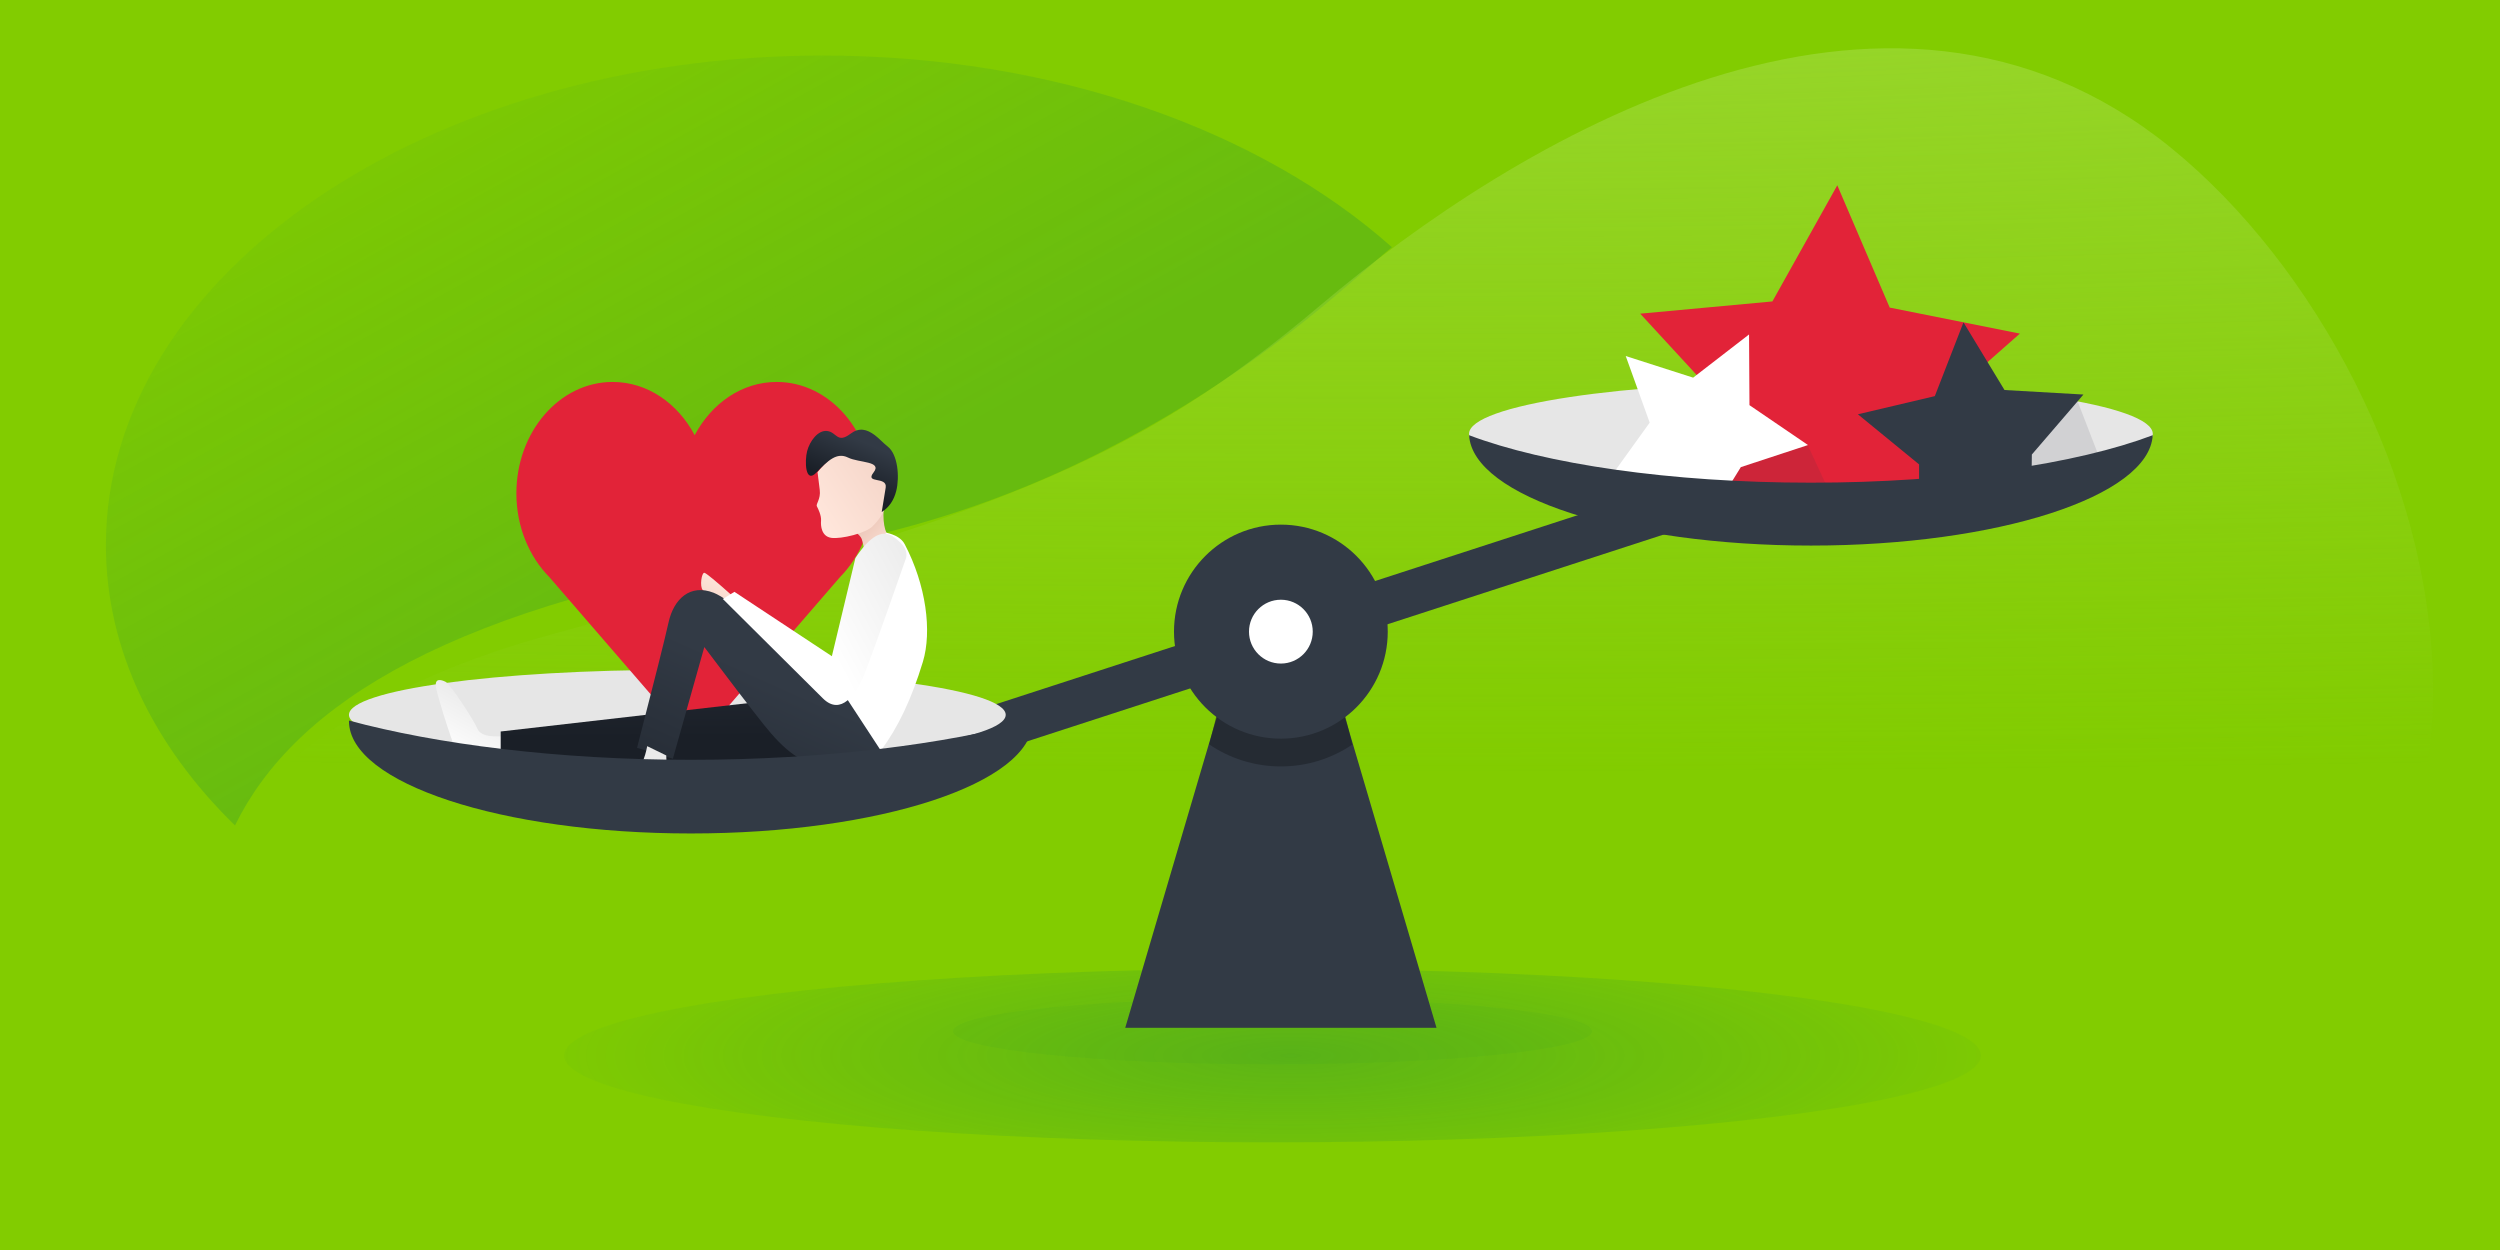
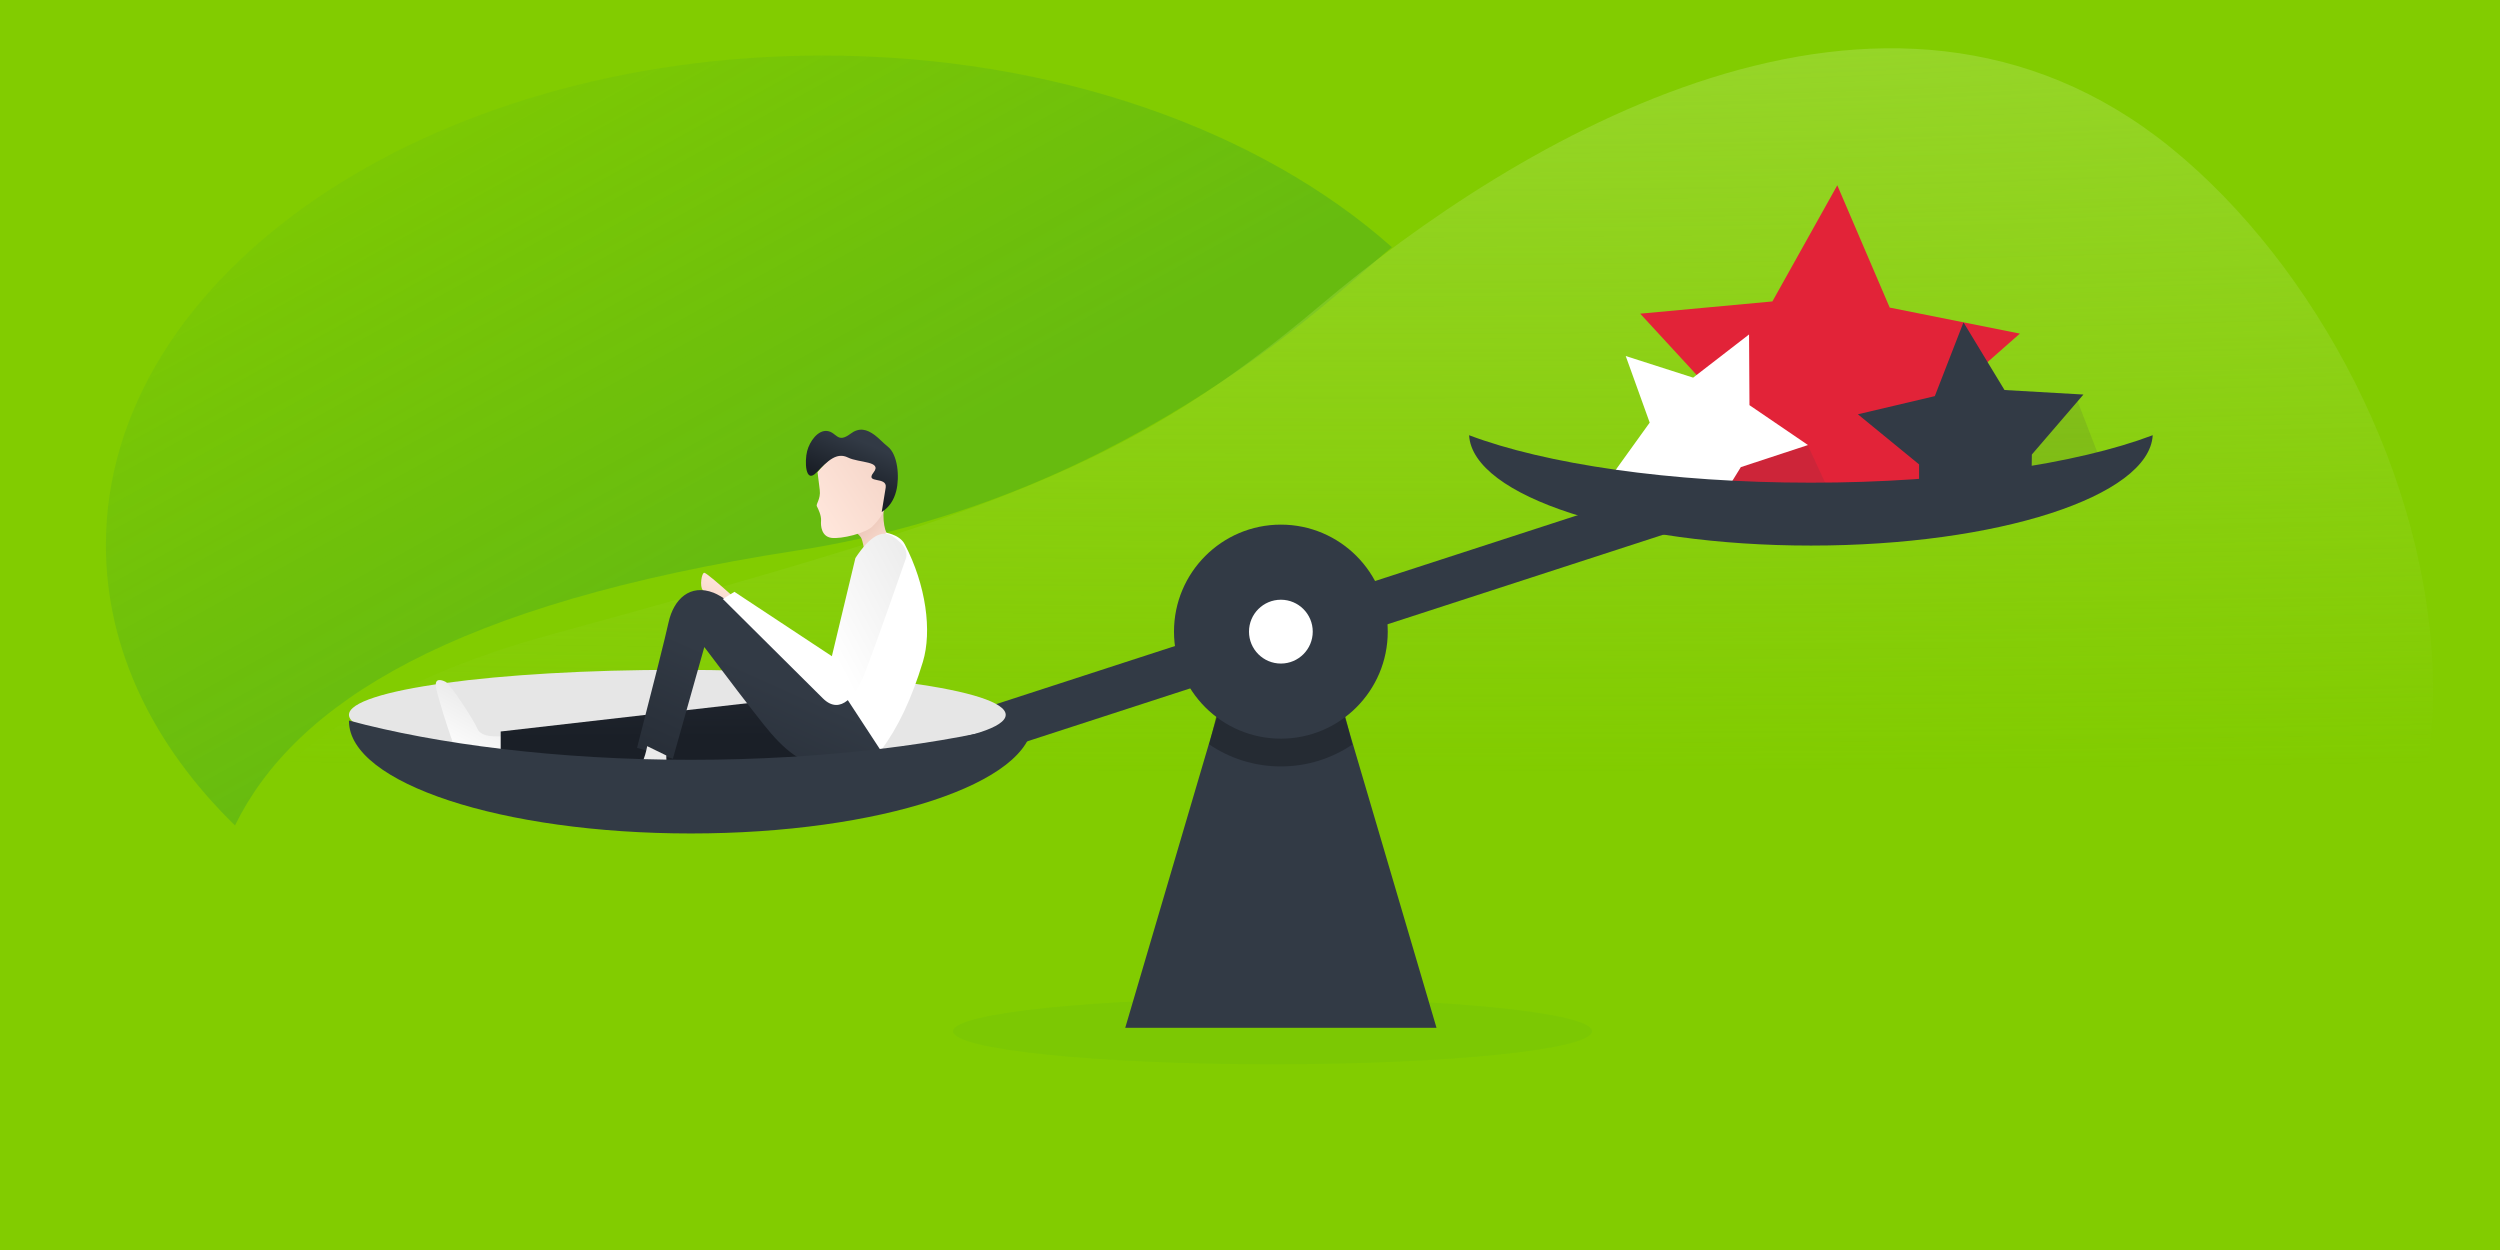
<svg xmlns="http://www.w3.org/2000/svg" width="1440" height="720">
  <defs>
    <linearGradient x1="84.938%" y1="-268.06%" x2="74.965%" y2="58.953%" id="f">
      <stop stop-color="#323A45" offset="0%" />
      <stop stop-color="#1A1F27" offset="100%" />
    </linearGradient>
    <linearGradient x1="50%" y1="64.169%" x2="0%" y2="10.158%" id="a">
      <stop stop-color="#0D8443" offset="0%" />
      <stop stop-color="#0D8443" stop-opacity="0" offset="100%" />
    </linearGradient>
    <linearGradient x1="54.139%" y1="41.749%" x2="-17.932%" y2="3.158%" id="j">
      <stop stop-color="#FFF" offset="0%" />
      <stop stop-color="#E6E6E6" offset="100%" />
    </linearGradient>
    <linearGradient x1="65.939%" y1="39.133%" x2="134.668%" y2="155.354%" id="i">
      <stop stop-color="#323A45" offset="0%" />
      <stop stop-color="#1A1F27" offset="100%" />
    </linearGradient>
    <linearGradient x1="16.663%" y1="31.974%" x2="50%" y2="100%" id="e">
      <stop stop-color="#EAEAEA" offset="0%" />
      <stop stop-color="#FFF" offset="100%" />
    </linearGradient>
    <linearGradient x1="-59.149%" y1="-28.818%" x2="84.918%" y2="87.907%" id="h">
      <stop stop-color="#EECABC" offset="0%" />
      <stop stop-color="#FFE6DB" offset="100%" />
    </linearGradient>
    <linearGradient x1="61.611%" y1="38.939%" x2="19.852%" y2="109.203%" id="g">
      <stop stop-color="#EECABC" offset="0%" />
      <stop stop-color="#FFE6DB" offset="100%" />
    </linearGradient>
    <linearGradient x1="51.499%" y1="10.953%" x2="74.965%" y2="58.953%" id="k">
      <stop stop-color="#323A45" offset="0%" />
      <stop stop-color="#1A1F27" offset="100%" />
    </linearGradient>
    <radialGradient cx="50%" cy="0%" fx="50%" fy="0%" r="68.39%" gradientTransform="matrix(0 1 -4.522 0 .5 -.5)" id="b">
      <stop stop-color="#A4DC43" offset="0%" />
      <stop stop-color="#9DD63A" stop-opacity="0" offset="100%" />
    </radialGradient>
    <radialGradient cx="51.351%" cy="50%" fx="51.351%" fy="50%" r="97.38%" gradientTransform="matrix(0 -1 .586 0 .22 1.014)" id="c">
      <stop stop-color="#0D8443" offset="0%" />
      <stop stop-color="#0D8443" stop-opacity="0" offset="100%" />
    </radialGradient>
    <filter x="-7.3%" y="-71.1%" width="114.7%" height="242.1%" filterUnits="objectBoundingBox" id="d">
      <feGaussianBlur stdDeviation="9" in="SourceGraphic" />
    </filter>
  </defs>
  <g fill="none" fill-rule="evenodd">
    <path fill="#FFF" d="M0 0h1440v720H0z" />
    <path fill="#82CC00" d="M0 720h1440V0H0z" />
    <path d="M397.637 290.156c197.51-30.485 317.72-155.023 343.129-174.752C665.27 48.274 546.536 5 413 5 184.906 5 0 131.256 0 287c0 60.055 27.493 115.725 74.354 161.463 34.552-70.51 125.773-127.822 323.283-158.307z" fill="url(#a)" opacity=".231" transform="translate(61 27)" />
    <path d="M15.625 646.21C5.13 487.94 85.315 385.386 256.18 338.548c256.297-70.258 332.172-95.899 443.61-189.922 111.437-94.023 324.75-224.508 489.765-90.414s266.867 490.836-88.977 588H15.625z" fill="url(#b)" opacity=".735" transform="translate(61 27)" />
    <g transform="translate(201 101)">
-       <ellipse fill="url(#c)" opacity=".324" cx="532" cy="507" rx="408" ry="50" />
      <ellipse fill="#0D8443" opacity=".231" filter="url(#d)" cx="532" cy="493" rx="184" ry="19" />
      <g transform="translate(0 119)">
        <path fill="#323A45" d="M800.392 46.64L287.837 213.18l8.007 24.643L808.399 71.282z" />
        <ellipse fill="#E6E6E6" transform="matrix(-1 0 0 1 378.29 0)" cx="189.145" cy="191.739" rx="189.145" ry="25.911" />
-         <path d="M96.438 64.16C96.438 28.723 121.272 0 151.905 0c20.003 0 37.472 12.288 47.231 30.653C208.894 12.288 226.37 0 246.373 0c30.633 0 55.46 28.724 55.46 64.16 0 19.291-7.39 36.551-19.039 48.304l-78.596 90.92c-1.343 1.553-3.163 2.425-5.062 2.425-1.899 0-3.72-.872-5.061-2.425l-78.597-90.92c-11.648-11.753-19.04-29.013-19.04-48.305z" fill="#E22338" />
        <path d="M244.21 204.005c8.378.682 13.307-.74 14.786-4.266 2.22-5.29 15.684-25.688 18.339-27.004 2.654-1.316 6.467-2.326 5.516 3.222-.95 5.549-10.613 36.674-13.941 41.82-3.328 5.148-10.567 4.555-14.216 1.725-2.432-1.887-8.373-2.462-17.822-1.724l7.338-13.773z" fill="url(#e)" transform="matrix(-1 0 0 1 333 0)" />
        <path d="M96.065 184.188l149.534 17.15v18.435c0-.031-63.374-.506-190.121-1.423l40.587-34.162z" fill="url(#f)" transform="matrix(-1 0 0 1 333 0)" />
        <path d="M21.194 89.949c1.707-1.416 2.868-3.892 3.484-7.428.616-3.536.616-7.73 0-12.582l17.086 16.115c-2.18 1.576-3.538 3.017-4.071 4.323-.533 1.306-1.4 5.315-2.601 12.026L21.194 89.95z" fill="url(#g)" transform="matrix(-1 0 0 1 333 0)" />
        <path d="M309.423 86.796c5.444 1.237 9.009 3.463 10.694 6.678 12.346 23.543 15.784 50.158 10.462 67.744-6.41 21.187-14.482 38.209-24.214 51.064l-28.843-25.545 23.586-84.71 8.315-15.231z" fill="#FFF" />
        <path d="M107.988 126.064c2.277-2.576 3.339-4.358 3.185-5.346-.23-1.482 1.417-4.124 2.779-4.307 1.362-.183 1.708 3.353 4.56 2.55 2.85-.801 4.802-4.04 7.494-4.688 2.693-.647 9.108 4.707 8.077 5.907-.687.8-7.395 3.176-20.124 7.126l-5.97-1.242z" fill="url(#h)" transform="rotate(-121 166.5 95.071)" />
        <path d="M26.18 213.051l19.517-29.821c42.507-37.703 68.264-58.306 77.27-61.808 13.51-5.253 22.964 3.565 25.953 17.103 1.992 9.025 8.038 33.098 18.137 72.22l-20.626 6.318-18.119-64.358c-14.643 19.475-25.99 34.284-34.043 44.428-12.078 15.216-22.539 23.826-38.355 25.015-10.544.792-20.455-2.24-29.733-9.097z" fill="url(#i)" transform="matrix(-1 0 0 1 333 0)" />
        <path d="M150.24 215.139l-.636 17.121c.443 4.95 3.625 7.718 9.546 8.302 5.921.584 20.124.584 42.607 0 4.466-2.146 3.394-4.066-3.217-5.76-9.916-2.542-25.389-5.922-30.314-9.963-3.284-2.694-5.622-7.712-7.013-15.054l-10.972 5.354z" fill="url(#e)" transform="matrix(-1 0 0 1 333 0)" />
        <path d="M12.113 101.424c14.659 41.959 23.109 65.332 25.349 70.119 3.36 7.18 11.911 21.342 22.61 10.67 7.133-7.113 26.328-26.186 57.586-57.216l-6.683-4.105-56.132 37.087-13.561-56.555c-8.22-12.495-15.423-16.629-21.61-12.4-6.187 4.227-8.707 8.36-7.56 12.4z" fill="url(#j)" transform="matrix(-1 0 0 1 333 0)" />
        <path d="M23.166 58.337c-.136 5.35-.136 8.493 0 9.428 1.272 8.773 5.93 12.865 8.058 15.214 3.703 4.088 18.28 7.64 23.963 6.82 5.683-.822 6.155-6.981 5.891-9.851-.264-2.87 1.616-6.819 2.38-8.264.765-1.445-2.313-4.105-1.63-9.538.455-3.622.878-7.016 1.269-10.182-5.112-6.393-9.53-10.057-13.252-10.992-3.722-.935-10.66-.123-20.814 2.436l-5.865 14.93z" fill="url(#h)" transform="matrix(-1 0 0 1 333 0)" />
        <path d="M26.131 74.934c-4.204-2.677-6.988-6.713-8.352-12.108-2.046-8.093-.96-21.207 5.004-25.709 2.034-1.536 5.04-4.802 7.416-6.546 4.586-3.367 8.905-4.503 13.941-.715 7.646 5.751 7.825-.826 13.265-1.594 5.441-.768 10.25 5.936 11.701 11.621 1.45 5.686 1.138 19.115-5.4 12.266-6.537-6.848-11.717-11.793-18.123-8.62-6.405 3.173-19.963 1.943-14.742 8.62 5.222 6.677-8.03 2.016-6.999 8.68.687 4.443 1.45 9.145 2.29 14.105z" fill="url(#k)" transform="matrix(-1 0 0 1 333 0)" />
-         <ellipse fill="#E6E6E6" transform="matrix(-1 0 0 1 1684.165 0)" cx="842.082" cy="29.911" rx="196.918" ry="29.911" />
        <path fill="#323A45" d="M506.406 170.86h60.75L626.424 372H447.137z" />
        <path d="M536.78 221.465c15.236 0 29.389-4.636 41.13-12.576-2.861-12.513-7.833-30.849-14.916-55.007l-53.44-4.142c-5.33 23.909-10.02 43.587-14.067 59.037 11.772 8.008 25.987 12.688 41.294 12.688z" fill="#181C22" opacity=".5" />
        <ellipse fill="#323A45" cx="536.781" cy="143.826" rx="61.562" ry="61.64" />
        <ellipse fill="#FFF" fill-rule="nonzero" cx="536.781" cy="143.826" rx="18.361" ry="18.384" />
      </g>
      <path fill="#E22338" d="M848.227 178.708L781 206.278l14.636-70.281-51.878-56.322 76.136-7.047L857.28 5.731l30.198 70.444 74.984 14.977-57.474 50.584v58.56z" />
      <path d="M792 178.768c7.387-13.855 12.098-20.783 14.132-20.783 2.034 0 13.349-.995 33.943-2.985l12.365 26.673-60.44-2.905zM951.177 168.385c4.602-23.6 7.92-35.4 9.955-35.4 2.034 0 13.323-1.542 33.868-4.626l16.617 42.931-60.44-2.905z" fill="#323A45" fill-rule="nonzero" opacity=".12" />
      <path fill="#FFF" fill-rule="nonzero" d="M766.201 174.28l-40.733 1.18 23.759-33.032-13.808-38.353 38.833 12.453 32.199-24.884.241 40.727 33.708 22.974-38.683 12.719-11.939 19.348z" />
      <path fill="#323A45" d="M938.93 187.275l-34.545 11.578v-32.362l-35.25-28.858 44.316-10.463 16.516-42.487 23.632 38.97 45.457 2.599-29.71 34.548-.346 26.532z" />
    </g>
    <path d="M594.834 415.04c-50.238 13.554-119.911 22.61-196.916 22.61-77.006 0-146.678-9.056-196.916-22.61l-.002.263c0 35.775 88.163 64.776 196.918 64.776 108.754 0 196.917-29.001 196.917-64.776l-.001-.262zM1239.966 250.685c-43.707 16.541-115.6 27.336-196.884 27.336-81.283 0-153.176-10.795-196.884-27.336 1.963 35.217 89.36 63.566 196.884 63.566 107.525 0 194.922-28.35 196.884-63.566z" fill="#323A45" />
  </g>
</svg>